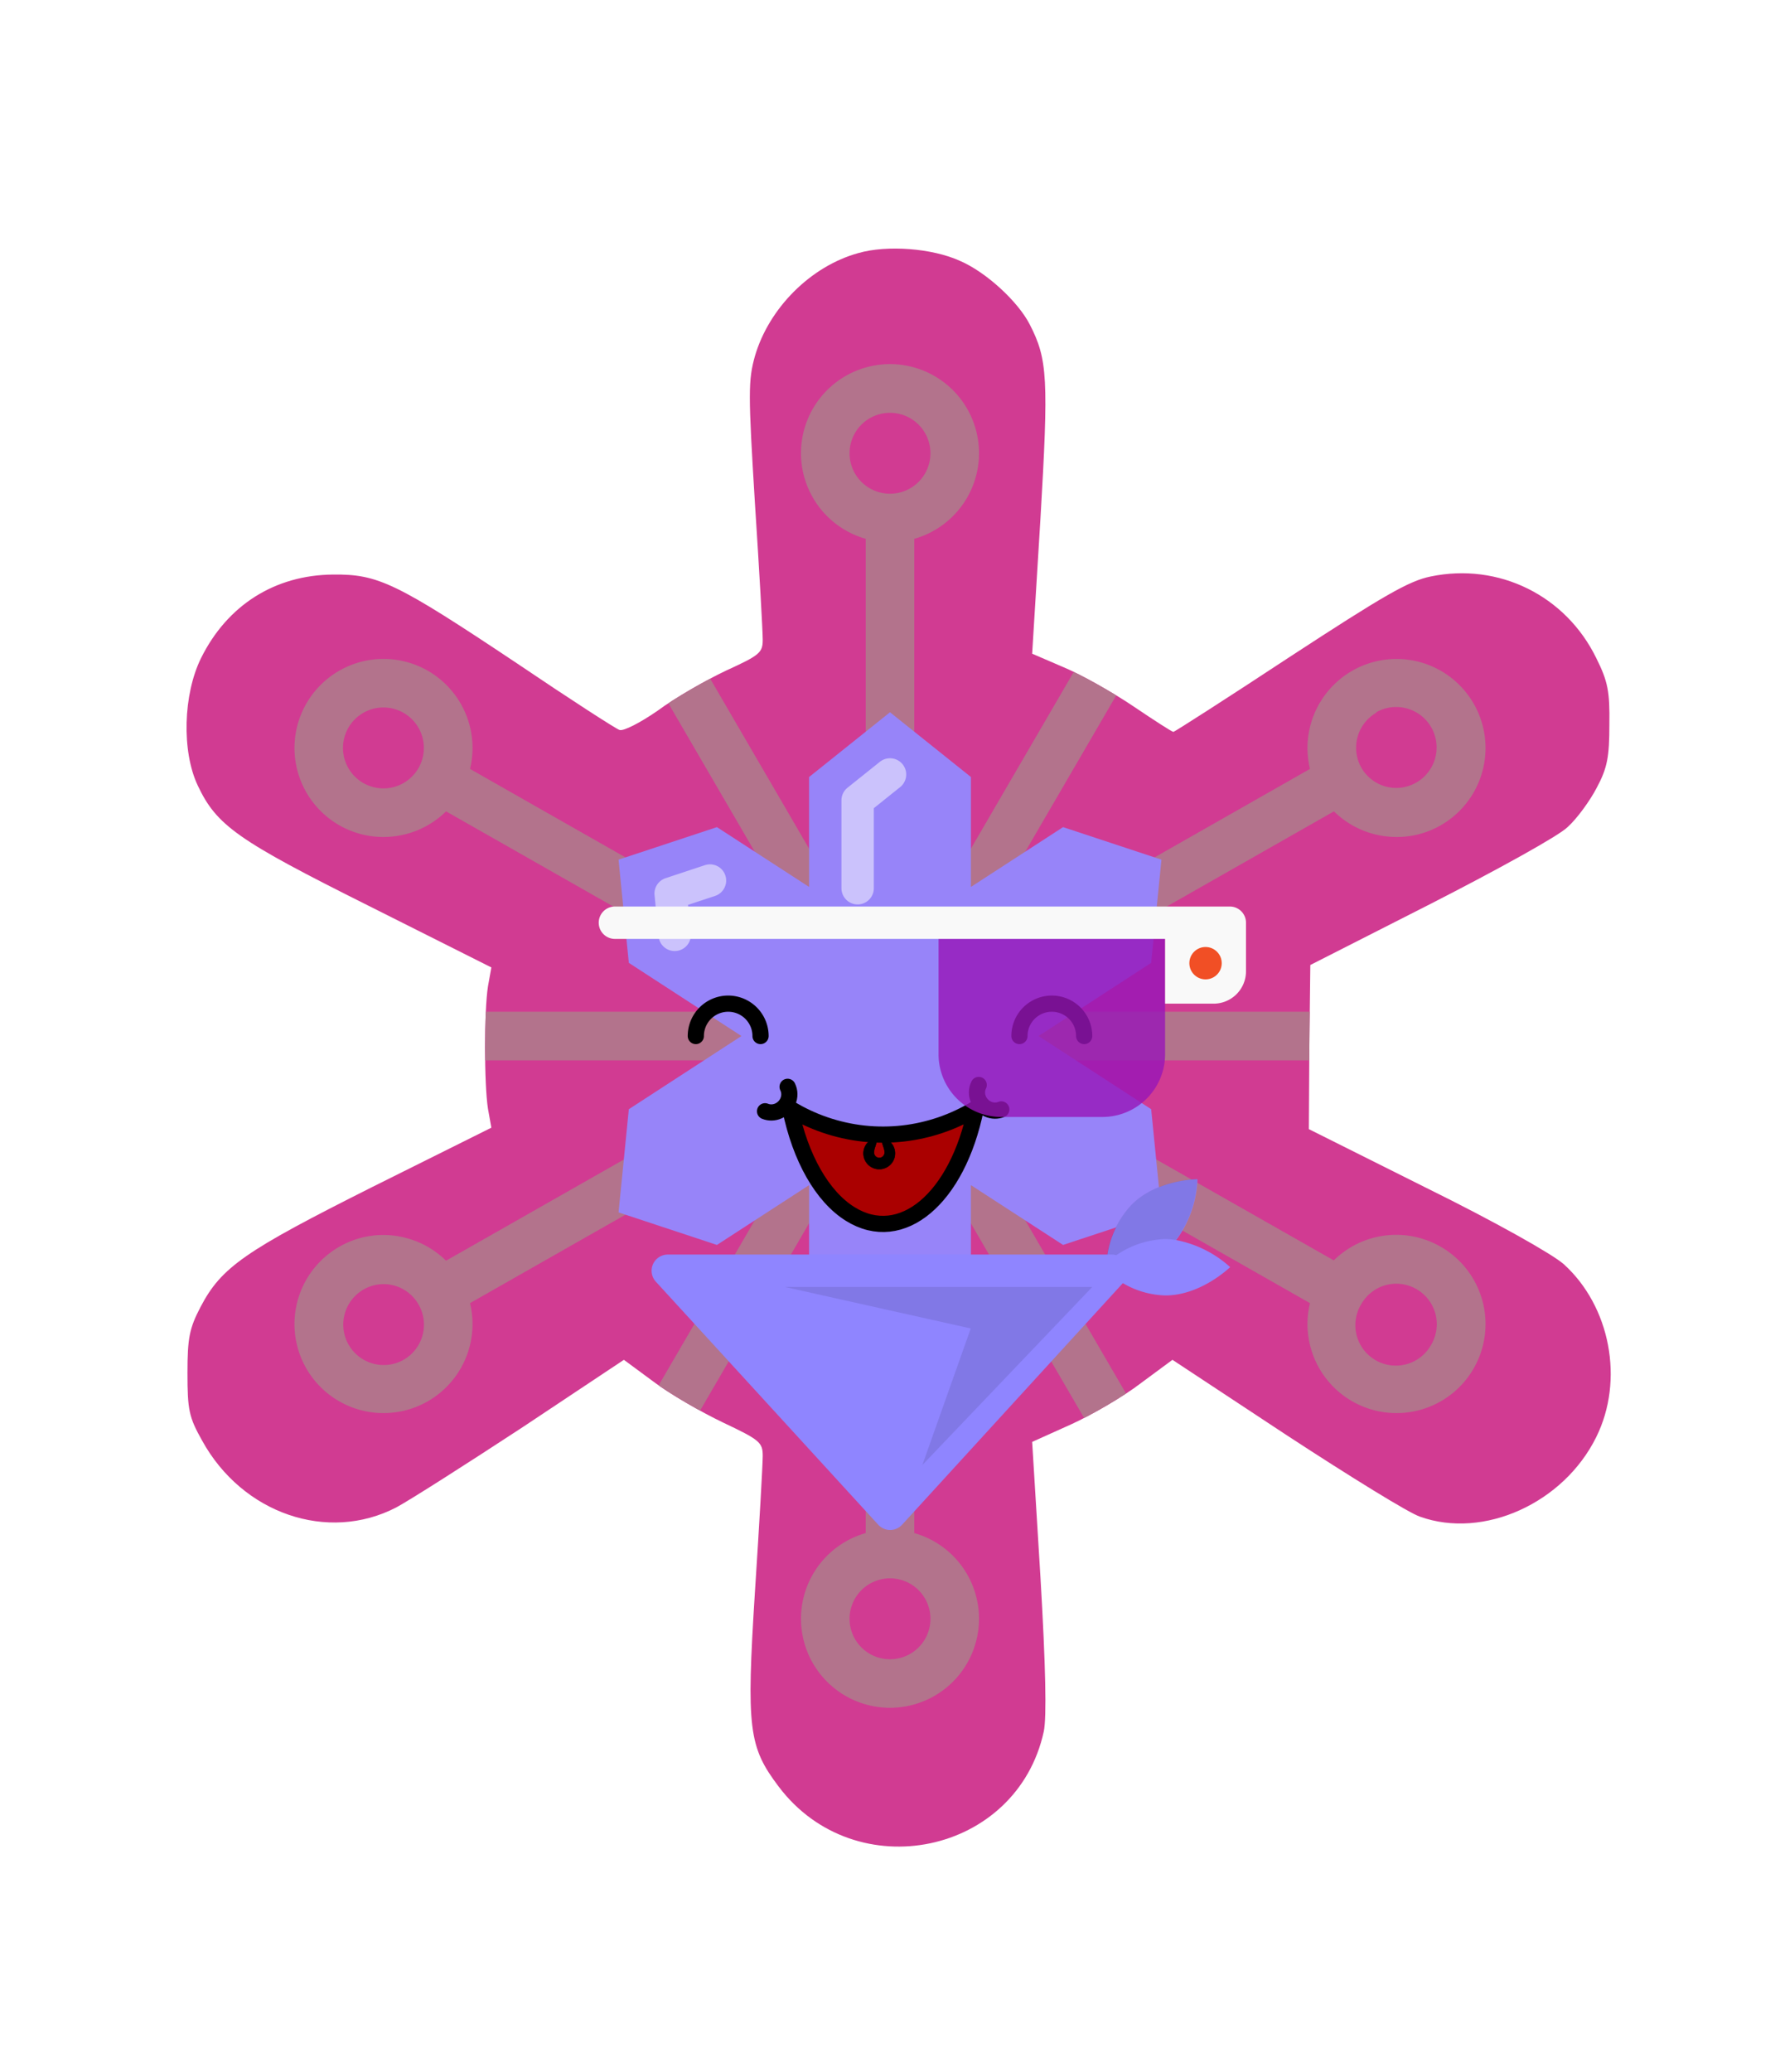
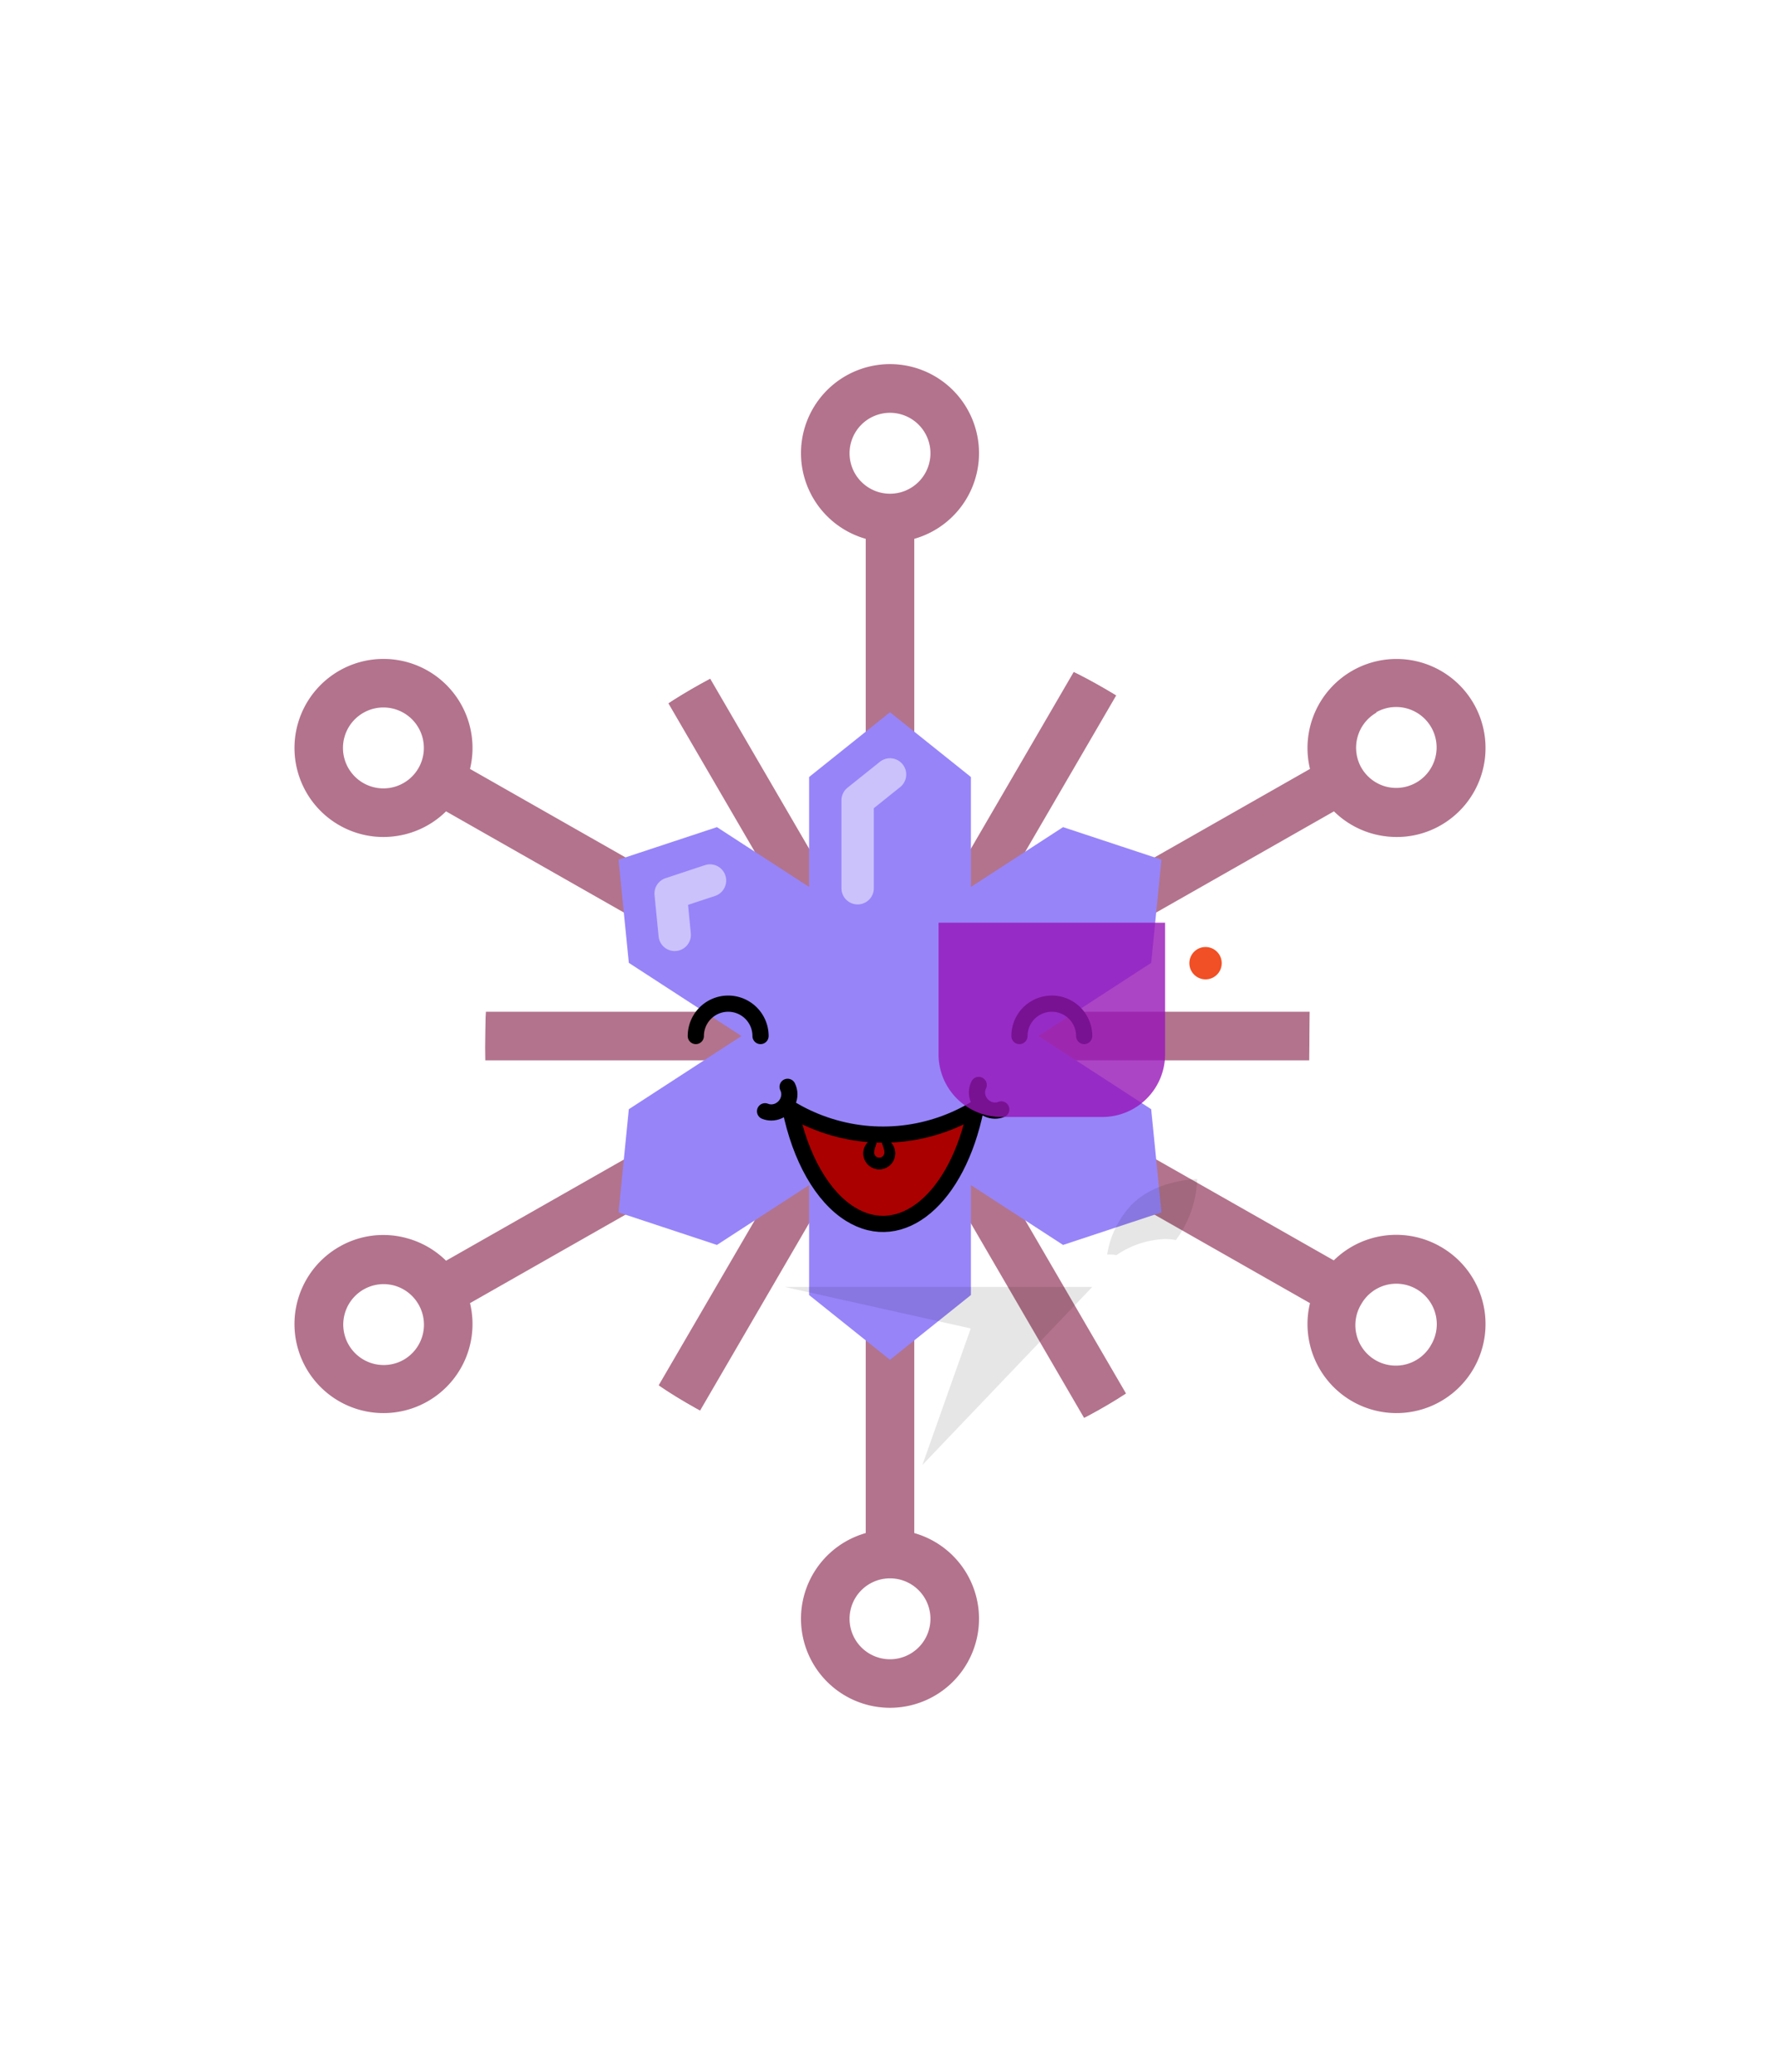
<svg xmlns="http://www.w3.org/2000/svg" xmlns:ns1="http://www.inkscape.org/namespaces/inkscape" xmlns:ns2="http://sodipodi.sourceforge.net/DTD/sodipodi-0.dtd" id="generated" viewBox="0 0 220 220" style="height: 256px;">
  <defs>
    <filter id="innerglow">
      <feFlood flood-color="black" />
      <feComposite in2="SourceAlpha" operator="out" />
      <feGaussianBlur stdDeviation="2" result="blur" />
      <feComposite operator="atop" in2="SourceGraphic" />
    </filter>
    <filter id="innershadow2" x0="-50%" y0="-50%" width="200%" height="200%">
      <feGaussianBlur in="SourceAlpha" stdDeviation="10" result="blur" />
      <feOffset dy="10" dx="10" />
      <feComposite in2="SourceAlpha" operator="arithmetic" k2="-1" k3="1" result="shadowDiff" />
      <feFlood flood-color="#444444" flood-opacity="0.75" />
      <feComposite in2="shadowDiff" operator="in" />
      <feComposite in2="SourceGraphic" operator="over" result="firstfilter" />
      <feGaussianBlur in="firstfilter" stdDeviation="10" result="blur2" />
      <feOffset dy="-10" dx="-10" />
      <feComposite in2="firstfilter" operator="arithmetic" k2="-1" k3="1" result="shadowDiff" />
      <feFlood flood-color="#444444" flood-opacity="0.75" />
      <feComposite in2="shadowDiff" operator="in" />
      <feComposite in2="firstfilter" operator="over" />
    </filter>
    <filter id="innershadow" x0="-50%" y0="-50%" width="200%" height="200%">
      <feGaussianBlur in="SourceAlpha" stdDeviation="3" result="blur" />
      <feOffset dy="3" dx="3" />
      <feComposite in2="SourceAlpha" operator="arithmetic" k2="-1" k3="1" result="shadowDiff" />
      <feFlood flood-color="#444444" flood-opacity="0.75" />
      <feComposite in2="shadowDiff" operator="in" />
      <feComposite in2="SourceGraphic" operator="over" result="firstfilter" />
      <feGaussianBlur in="firstfilter" stdDeviation="3" result="blur2" />
      <feOffset dy="-3" dx="-3" />
      <feComposite in2="firstfilter" operator="arithmetic" k2="-1" k3="1" result="shadowDiff" />
      <feFlood flood-color="#444444" flood-opacity="0.75" />
      <feComposite in2="shadowDiff" operator="in" />
      <feComposite in2="firstfilter" operator="over" />
    </filter>
    <style>#backgrounds .element &gt; *:first-child {filter: url(#innerglow)} #patterns .element .main {filter: url(#innerglow)} #faces .element &gt; *:first-child {filter:url(#innershadow)} .highlight { fill: rgba(255, 255, 255, 0.5); } .shadow { fill: rgba(0, 0, 0, 0.1); } #accessories-1 .scarf { fill: #de31b9; } #accessories-2 .base-tie { fill: #3b3b3b; } #accessories-2 #base-oval-1 { fill: #ffffff; } #accessories-2 #base-oval-2 { fill: #3b3b3b; } #accessories-2 #diamond { fill: #2571fb; } #accessories-3 #pin { fill: #ffffff; } #accessories-3 #stripe { fill: #ffffff; } #accessories-3 #medal { fill: #fff61a; } #accessories-3 #ribbon { fill: #e3562e; } #accessories-3 #rect { fill: #fff61a; } #accessories-4 #base { fill: #ffffff; } #accessories-4 #letter { fill: #5545ec; } #accessories-4 #broche { fill: #5545ec; } #accessories-5 .tie { fill: #3b3b3b; } #accessories-6 #text { fill: #000000; } #accessories-6 #mid { fill: #ffffff; } #accessories-6 #card { fill: #083ea1; } #accessories-6 #clip { fill: #bbbbbb; } #accessories-7 #medallion { fill: #fff61a; } #accessories-7 .necklace { fill: #fff61a; } #accessories-8 .base-eartube { fill: #fffdff; } #accessories-8 .base-earplug { fill: #00249c; } #accessories-8 .base-earplug { fill: #00249c; } #accessories-8 #base-bell { fill: #fffdff; } #accessories-8 #base-tube { fill: #00249c; } #accessories-9 #base { fill: #ffffff; } #accessories-9 #tie { fill: #3b3b3b; } #accessories-10 #scarf { fill: #8f85ff; } #eyes-1 .base { fill: #3b3b3b; } #eyes-3 .frame { fill: black; } #eyes-3 .base-glass { fill: #fff; } #eyes-3 .base-glass { fill: #fff; } #eyes-3 #band-aid #base-band { fill: #fff; } #eyes-3 #band-aid #base-line-1 { fill: #bbb; } #eyes-3 #band-aid #base-line-2 { fill: #bbb; } #eyes-4 #base-highlight { fill: #ffffff; } #eyes-4 #base-white { fill: #ffffff; } #eyes-5 #base-patch { fill: #3b3b3b; } #eyes-5 #base-white { fill: #ffffff; } #eyes-6 #base-frame { fill: #f9f9f9; } #eyes-6 #base-light { fill: #f14f25; } #eyes-6 #eyes { fill: #3b3b3b; } #eyes-7 .base-white { fill: #ffffff; } #eyes-7 .base-highlight { fill: #ffffff; } #eyes-8 .base-white { fill: #ffffff; } #eyes-8 .base-highlight { fill: #ffffff; } #eyes-8 .base-eyelash { fill: #3b3b3b; } #eyes-9 .base-white { fill: #ffffff; } #eyes-10 #base-glass { fill: #00f5d6; } #eyes-10 .base-band { fill: #3b3b3b; } #to-clip {clip-path: url(#clip-this);} #backgrounds .element &gt; *:first-child {fill:#d13b92!important;} #patterns .element &gt; *:first-child {fill:#c67f9b!important;} #faces .element &gt; *:first-child {fill:#9784f9!important;} #eyes .element .main {fill:#9716b8!important;} #glasses .element .main {fill:#9716b8!important;} #hairstyles .main {fill:#c2e002!important;} </style>
    <clipPath id="clip-this">
      <path transform="translate(-19,-8) scale(.6)" d="M208.482,35.443c-9.8,2.699-18.4,11.3-21.3,21.199c-1.4,5-1.4,7.601,0,30.4c0.899,13.7,1.6,26.3,1.6,28 c0,2.7-0.6,3.2-7.6,6.4c-4.2,2-10.5,5.6-14,8.199c-3.601,2.5-7.101,4.301-7.9,4c-0.7-0.199-10.3-6.399-21.1-13.699 c-24.9-16.601-28.601-18.4-37.9-18.301c-12,0.101-21.8,6.301-27.2,17.2c-3.7,7.5-4,19.2-0.7,26.2c3.9,8.3,8.2,11.3,35.2,24.8 l25.3,12.7l-0.699,3.9c-0.801,5.1-0.801,20.1,0,25.199l0.699,3.9l-24.5,12.2c-26.3,13.2-31.1,16.5-35.399,24.7 c-2.3,4.399-2.7,6.399-2.7,13.6c0,7.6,0.3,9.1,3,13.9c8.3,15.1,25.9,21.1,40,13.799c2.8-1.5,14.4-8.9,26-16.5l20.9-13.9l6.1,4.5 c3.3,2.5,9.7,6.2,14.3,8.4c7.601,3.6,8.2,4.1,8.2,6.899c0,1.601-0.7,14.2-1.6,27.901c-1.801,28.299-1.301,32,4.899,40.199 c15.8,20.9,49.101,14,54.601-11.4c0.6-2.898,0.399-13.199-0.7-31.898l-1.7-27.701l8-3.601c4.4-2,10.9-5.8,14.4-8.5l6.5-4.8 l23.5,15.5c13,8.5,25.3,16.101,27.5,16.8c13.1,4.699,29.6-2.801,36.301-16.4c5.799-11.7,2.898-26.9-6.701-35.601 c-2.4-2.1-14.1-8.699-28.299-15.699l-24.201-12.101l0.1-16.899l0.2-16.9l24.799-12.6c13.701-7,26.4-14,28.201-15.801 c1.9-1.699,4.6-5.399,6-8.1c2.199-4.1,2.6-6.4,2.6-13c0.1-6.8-0.301-8.9-2.699-13.7c-6.301-12.899-20.102-19.7-34.102-16.8 c-4.5,0.9-9.799,4-29.099,16.6c-12.9,8.5-23.7,15.4-23.9,15.4c-0.3,0-4-2.4-8.3-5.3c-4.3-2.9-10.7-6.5-14.3-8l-6.5-2.8l1.7-27.7 c1.7-29,1.5-32.9-2.2-40.101c-2.4-4.699-9-10.8-14.4-13.1C223.682,34.443,214.381,33.743,208.482,35.443z" />
    </clipPath>
  </defs>
  <g id="backgrounds">
    <g class="element" id="atom">
-       <path transform="translate(-19,-8) scale(.6)" d="M208.482,35.443c-9.8,2.699-18.4,11.3-21.3,21.199c-1.4,5-1.4,7.601,0,30.4c0.899,13.7,1.6,26.3,1.6,28 c0,2.7-0.6,3.2-7.6,6.4c-4.2,2-10.5,5.6-14,8.199c-3.601,2.5-7.101,4.301-7.9,4c-0.7-0.199-10.3-6.399-21.1-13.699 c-24.9-16.601-28.601-18.4-37.9-18.301c-12,0.101-21.8,6.301-27.2,17.2c-3.7,7.5-4,19.2-0.7,26.2c3.9,8.3,8.2,11.3,35.2,24.8 l25.3,12.7l-0.699,3.9c-0.801,5.1-0.801,20.1,0,25.199l0.699,3.9l-24.5,12.2c-26.3,13.2-31.1,16.5-35.399,24.7 c-2.3,4.399-2.7,6.399-2.7,13.6c0,7.6,0.3,9.1,3,13.9c8.3,15.1,25.9,21.1,40,13.799c2.8-1.5,14.4-8.9,26-16.5l20.9-13.9l6.1,4.5 c3.3,2.5,9.7,6.2,14.3,8.4c7.601,3.6,8.2,4.1,8.2,6.899c0,1.601-0.7,14.2-1.6,27.901c-1.801,28.299-1.301,32,4.899,40.199 c15.8,20.9,49.101,14,54.601-11.4c0.6-2.898,0.399-13.199-0.7-31.898l-1.7-27.701l8-3.601c4.4-2,10.9-5.8,14.4-8.5l6.5-4.8 l23.5,15.5c13,8.5,25.3,16.101,27.5,16.8c13.1,4.699,29.6-2.801,36.301-16.4c5.799-11.7,2.898-26.9-6.701-35.601 c-2.4-2.1-14.1-8.699-28.299-15.699l-24.201-12.101l0.1-16.899l0.2-16.9l24.799-12.6c13.701-7,26.4-14,28.201-15.801 c1.9-1.699,4.6-5.399,6-8.1c2.199-4.1,2.6-6.4,2.6-13c0.1-6.8-0.301-8.9-2.699-13.7c-6.301-12.899-20.102-19.7-34.102-16.8 c-4.5,0.9-9.799,4-29.099,16.6c-12.9,8.5-23.7,15.4-23.9,15.4c-0.3,0-4-2.4-8.3-5.3c-4.3-2.9-10.7-6.5-14.3-8l-6.5-2.8l1.7-27.7 c1.7-29,1.5-32.9-2.2-40.101c-2.4-4.699-9-10.8-14.4-13.1C223.682,34.443,214.381,33.743,208.482,35.443z" />
-     </g>
+       </g>
  </g>
  <g id="to-clip">
    <g id="patterns">
      <g class="element">
        <path class="main" d="M178,136a11,11,0,0,0-13.15,1.72L121.34,113H174a3,3,0,0,0,0-6H121.34l43.53-24.76a11,11,0,0,0,4.8,2.77,11.3,11.3,0,0,0,2.93.4A10.9,10.9,0,0,0,178,84,11,11,0,1,0,161.91,77l-43.72,24.87,26.6-45.69a3,3,0,1,0-5.19-3L113,98.88V48.57a11,11,0,1,0-6,0V98.88L80.4,53.18a3,3,0,1,0-5.19,3l26.6,45.69L58.09,77A11,11,0,1,0,47.4,85.41a11.3,11.3,0,0,0,2.93-.4,11,11,0,0,0,4.8-2.77L98.66,107H46a3,3,0,0,0,0,6H98.66L55.13,137.76a11,11,0,0,0-4.8-2.77A10.88,10.88,0,0,0,42,136,11,11,0,1,0,58.09,143l43.72-24.87L75.21,163.8a3,3,0,0,0,5.19,3l26.6-45.7v50.31a11,11,0,1,0,6,0V121.12l26.6,45.7a3,3,0,1,0,5.19-3l-26.6-45.69L161.91,143A11,11,0,1,0,178,136Zm-7.91-66a5,5,0,1,1,1.15,9.17,5,5,0,0,1-3-2.35A5,5,0,0,1,170.11,70.05ZM105,38a5,5,0,1,1,5,5A5,5,0,0,1,105,38ZM48.74,79.22a5,5,0,1,1,3-2.35A5,5,0,0,1,48.74,79.22ZM49.89,150a5,5,0,1,1-2.48-9.35,5.07,5.07,0,0,1,1.33.18,5,5,0,0,1,3,2.35A5,5,0,0,1,49.89,150ZM115,182a5,5,0,1,1-5-5A5,5,0,0,1,115,182Zm61.93-33.93a5,5,0,1,1-8.69-4.94,5,5,0,0,1,3-2.35,5,5,0,0,1,3.8.47A5,5,0,0,1,176.93,148.07Z" />
        <path class="shadow" d="M178,136a11,11,0,0,0-13.15,1.72L121.34,113H174a3,3,0,0,0,0-6H121.34l43.53-24.76a11,11,0,0,0,4.8,2.77,11.3,11.3,0,0,0,2.93.4A10.9,10.9,0,0,0,178,84,11,11,0,1,0,161.91,77l-43.72,24.87,26.6-45.69a3,3,0,1,0-5.19-3L113,98.88V48.57a11,11,0,1,0-6,0V98.88L80.4,53.18a3,3,0,1,0-5.19,3l26.6,45.69L58.09,77A11,11,0,1,0,47.4,85.41a11.3,11.3,0,0,0,2.93-.4,11,11,0,0,0,4.8-2.77L98.66,107H46a3,3,0,0,0,0,6H98.66L55.13,137.76a11,11,0,0,0-4.8-2.77A10.88,10.88,0,0,0,42,136,11,11,0,1,0,58.09,143l43.72-24.87L75.21,163.8a3,3,0,0,0,5.19,3l26.6-45.7v50.31a11,11,0,1,0,6,0V121.12l26.6,45.7a3,3,0,1,0,5.19-3l-26.6-45.69L161.91,143A11,11,0,1,0,178,136Zm-7.91-66a5,5,0,1,1,1.15,9.17,5,5,0,0,1-3-2.35A5,5,0,0,1,170.11,70.05ZM105,38a5,5,0,1,1,5,5A5,5,0,0,1,105,38ZM48.74,79.22a5,5,0,1,1,3-2.35A5,5,0,0,1,48.74,79.22ZM49.89,150a5,5,0,1,1-2.48-9.35,5.07,5.07,0,0,1,1.33.18,5,5,0,0,1,3,2.35A5,5,0,0,1,49.89,150ZM115,182a5,5,0,1,1-5-5A5,5,0,0,1,115,182Zm61.93-33.93a5,5,0,1,1-8.69-4.94,5,5,0,0,1,3-2.35,5,5,0,0,1,3.8.47A5,5,0,0,1,176.93,148.07Z" />
      </g>
    </g>
  </g>
  <g id="faces">
    <g class="element" id="face-4">
      <polygon class="main" points="128.36 110 142.28 100.96 143.55 88.21 131.39 84.19 120 91.58 120 78 110 70 100 78 100 91.58 88.61 84.19 76.45 88.21 77.72 100.96 91.64 110 77.72 119.04 76.45 131.79 88.61 135.81 100 128.42 100 142 110 150 120 142 120 128.42 131.39 135.81 143.55 131.79 142.28 119.04 128.36 110" />
      <g class="highlight">
        <path class="highlight" d="M106,93.74a2,2,0,0,1-2-2V80.88a2,2,0,0,1,.75-1.56l4-3.2a2,2,0,0,1,2.5,3.13L108,81.85v9.89A2,2,0,0,1,106,93.74Z" />
        <path class="highlight" d="M83.4,99.5a2,2,0,0,1-2-1.81l-.5-5.09a2,2,0,0,1,1.36-2.1l4.86-1.61a2,2,0,1,1,1.26,3.8l-3.34,1.1.34,3.51a2,2,0,0,1-1.79,2.19Z" />
      </g>
    </g>
  </g>
  <g id="mouths" transform="scale(.4) translate(217,200)">
    <g class="element">
      <g id="g6199">
        <path id="path4932-4-4" ns1:connector-curvature="0" fill="#AA0000" stroke="#000000" stroke-width="5" stroke-linecap="round" stroke-linejoin="round" d=" M84.501,97.426c-13.546,8.226-30.619,10.572-46.801,4.962c-3.713-1.287-7.224-2.94-10.513-4.938 c3.09,15.206,9.89,27.155,18.532,32.525C61.527,139.796,78.86,125.225,84.501,97.426L84.501,97.426z" />
        <path id="path4972-7" ns2:end="2.8016943" ns2:open="true" ns2:start="0.3386847" ns2:ry="6.8387451" ns2:rx="7.241024" ns2:cx="380.55606" ns2:cy="478.30988" ns2:type="arc" fill="none" stroke="#000000" stroke-width="5" stroke-linecap="round" stroke-linejoin="round" d=" M92.386,97.664c-2.648,1.081-5.793-0.253-7.021-2.98c-0.674-1.493-0.654-3.174,0.052-4.572" />
        <path id="path4972-2-3" ns2:end="2.8016943" ns2:open="true" ns2:start="0.3386847" ns2:ry="6.8387451" ns2:rx="7.241024" ns2:cx="380.55606" ns2:cy="478.30988" ns2:type="arc" fill="none" stroke="#000000" stroke-width="5" stroke-linecap="round" stroke-linejoin="round" d=" M19.391,98.237c2.648,1.081,5.793-0.253,7.022-2.98c0.673-1.493,0.653-3.174-0.053-4.572" />
        <path id="path5197-4" ns2:nodetypes="cssccscssscc" ns1:connector-curvature="0" stroke="#000000" stroke-width="0.135" stroke-linecap="round" stroke-linejoin="round" d=" M53.91,106.427c-1.709,0.273-3.217,1.449-3.832,3.196c-0.895,2.541,0.439,5.326,2.98,6.221c2.541,0.896,5.326-0.439,6.221-2.98 l0.01-0.034c0.871-2.534-0.463-5.296-2.99-6.187c-0.283-0.1-0.57-0.17-0.857-0.216c-0.256,1.518,0.922,3.017,0.899,4.565 c-0.014,0.909-0.736,1.649-1.649,1.649s-1.648-0.736-1.648-1.649c0-1.547,1.112-3.05,0.877-4.565 C53.916,106.427,53.913,106.426,53.91,106.427L53.91,106.427z" />
      </g>
    </g>
  </g>
  <g id="eyes" transform="translate(0,-2)">
    <g class="element" id="eyes-6">
      <g class="eyes">
        <path id="base-eye-2" d="M134,113a1,1,0,0,1-1-1,3,3,0,0,0-6,0,1,1,0,0,1-2,0,5,5,0,0,1,10,0A1,1,0,0,1,134,113Z" />
        <path id="base-eye-1" d="M94,113a1,1,0,0,1-1-1,3,3,0,0,0-6,0,1,1,0,0,1-2,0,5,5,0,0,1,10,0A1,1,0,0,1,94,113Z" />
      </g>
    </g>
  </g>
  <g id="accessories">
    <g class="element" id="accessories-10">
-       <path id="scarf" d="M145.37,135.21a13.47,13.47,0,0,0,2.63-7.52s-5,0-8.13,3.18a11.64,11.64,0,0,0-3,6.13H82.54a2,2,0,0,0-1.48,3.35l27.46,30a2,2,0,0,0,3,0l27.26-29.82a10.88,10.88,0,0,0,5.26,1.52c4.42,0,8-3.5,8-3.5A13.83,13.83,0,0,0,145.37,135.21Z" />
      <polygon class="shadow" points="135 141 114 163 119.98 146.13 97 141 135 141" />
      <path class="shadow" d="M137.46,137a1.7,1.7,0,0,1,.51.08,11.4,11.4,0,0,1,6-2,8.83,8.83,0,0,1,1.37.12,13.47,13.47,0,0,0,2.63-7.52s-5,0-8.13,3.18a11.64,11.64,0,0,0-3,6.13Z" />
    </g>
  </g>
  <g id="glasses">
    <g transform="translate(0,-2)" class="element" id="eyes-6">
      <path style="opacity: 0.8;" class="main" d="M116,98h28a0,0,0,0,1,0,0v16.25a7.75,7.75,0,0,1-7.75,7.75h-12.5a7.75,7.75,0,0,1-7.75-7.75V98A0,0,0,0,1,116,98Z" />
-       <path id="base-frame" d="M152,96H76a2,2,0,0,0,0,4h68v8h6a4,4,0,0,0,4-4V98A2,2,0,0,0,152,96Z" />
      <circle id="base-light" cx="149" cy="103" r="2" />
    </g>
  </g>
</svg>